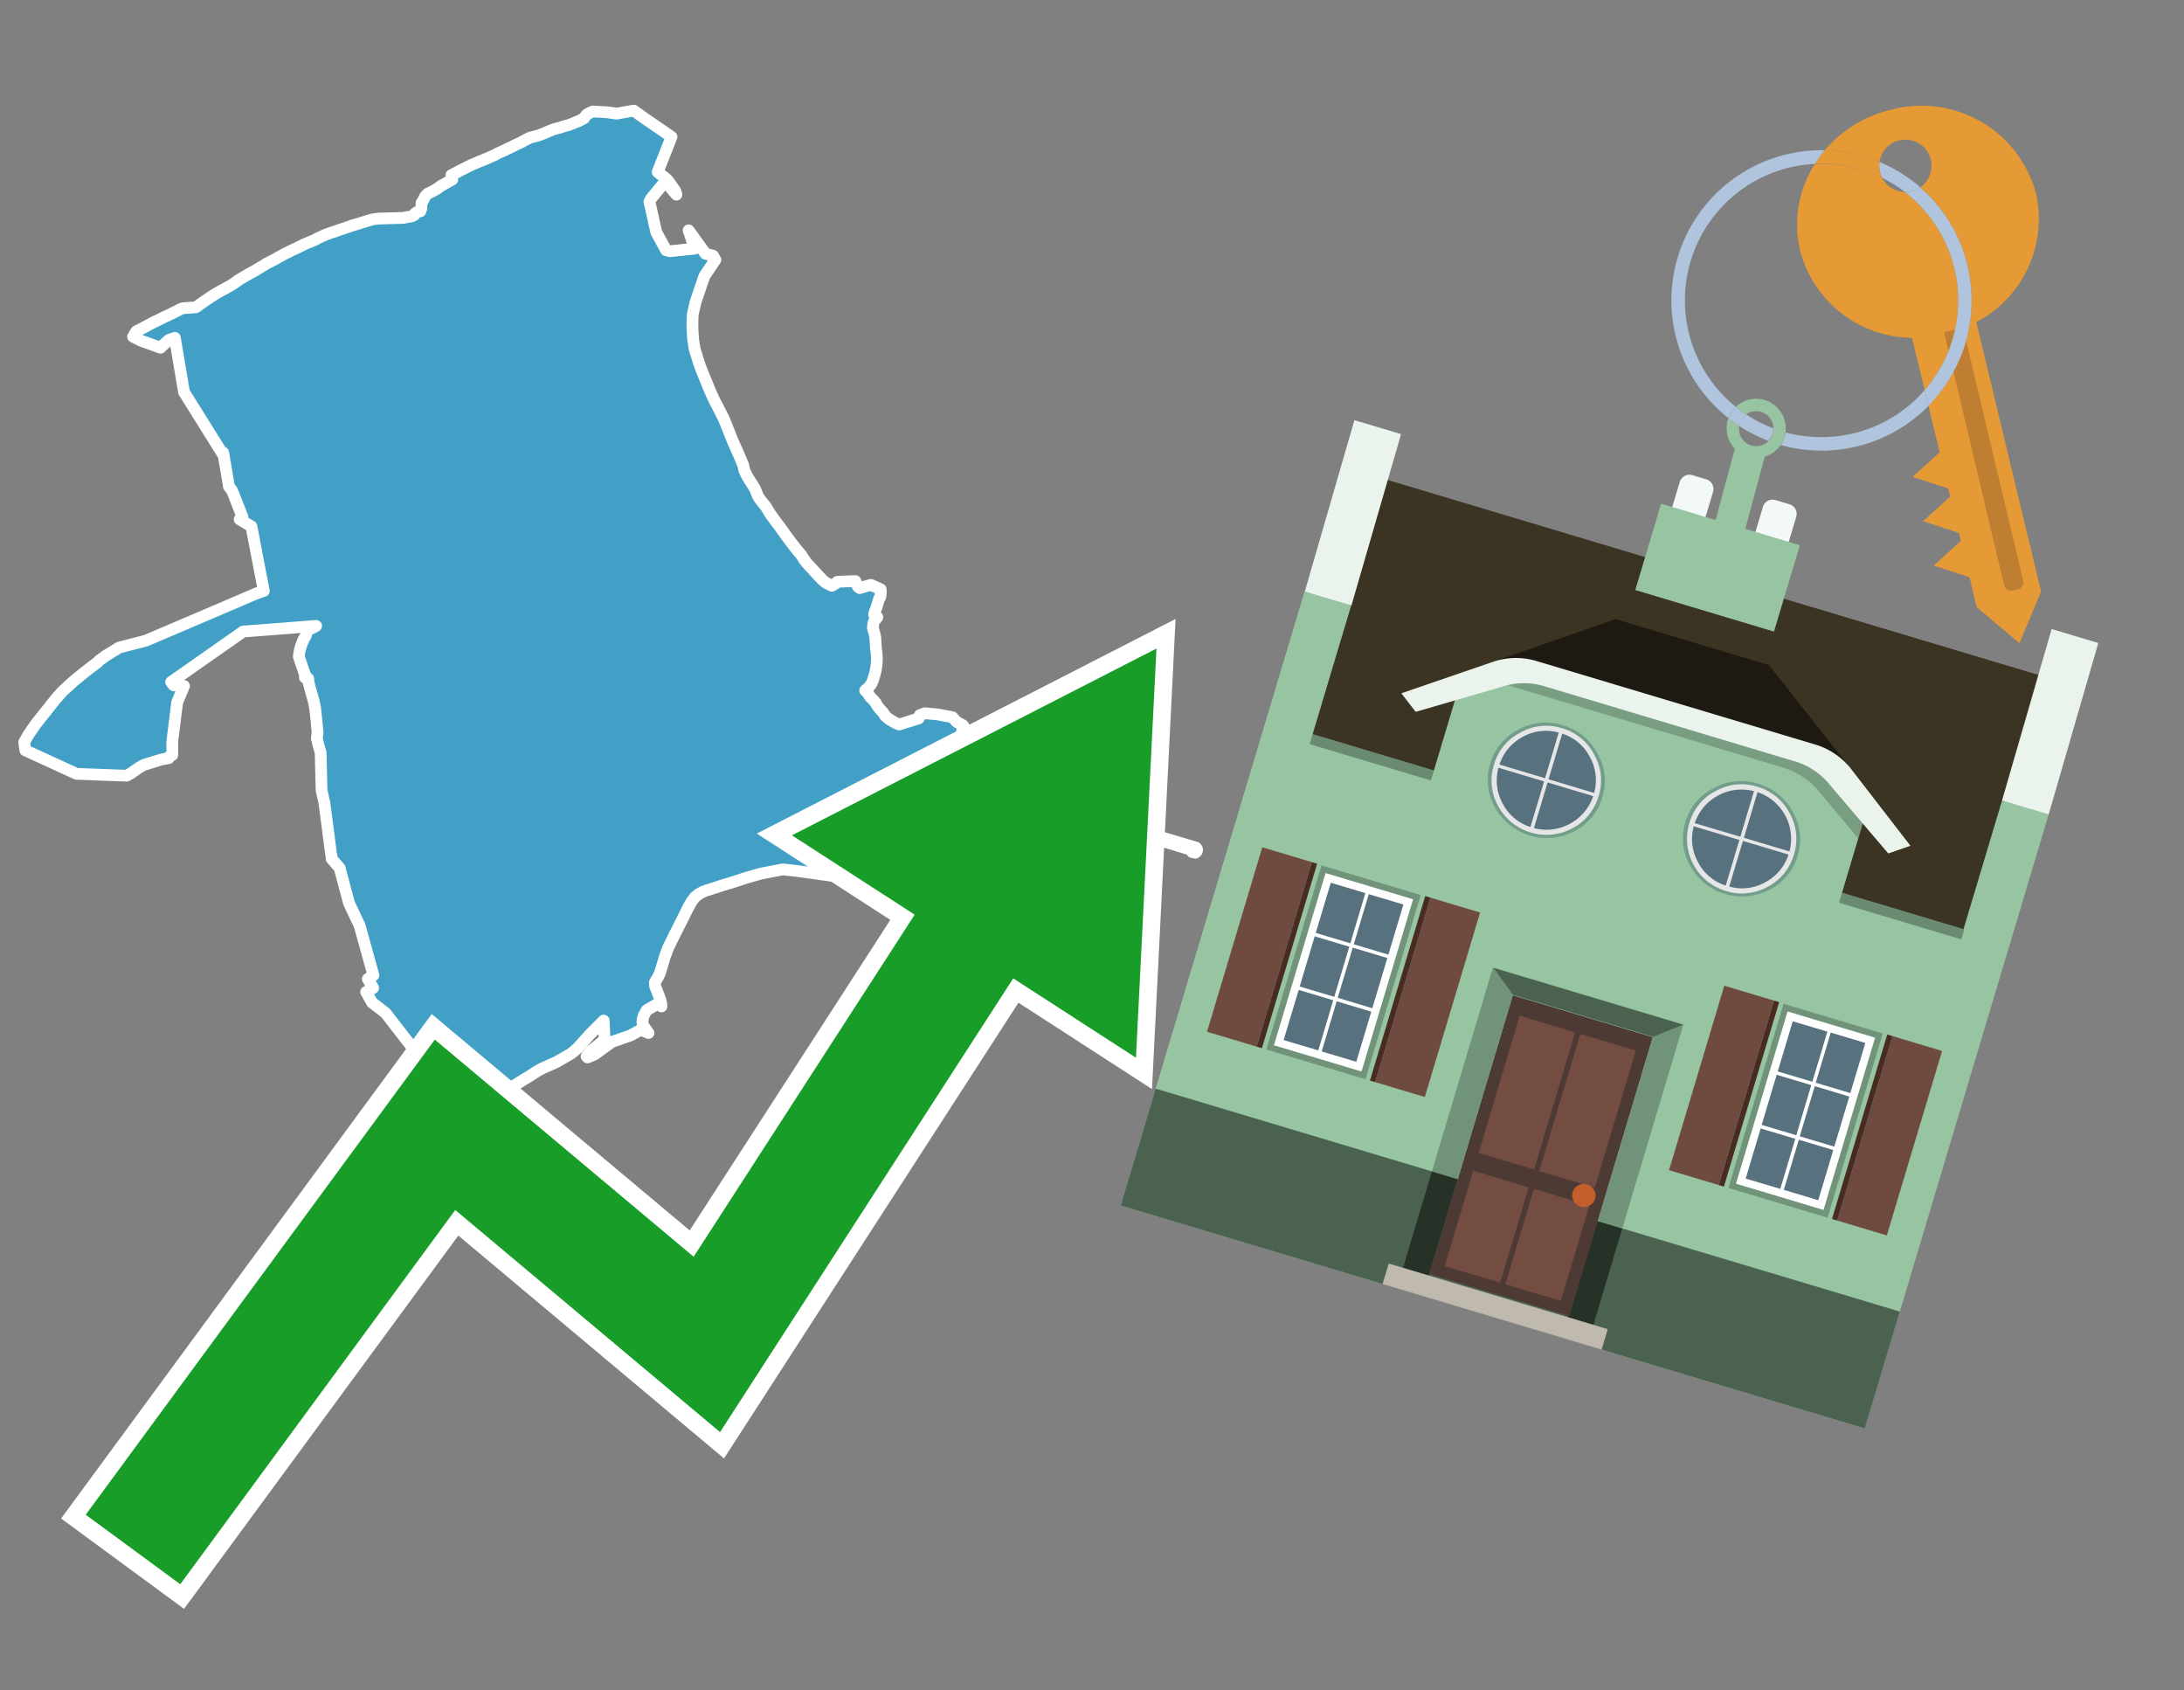
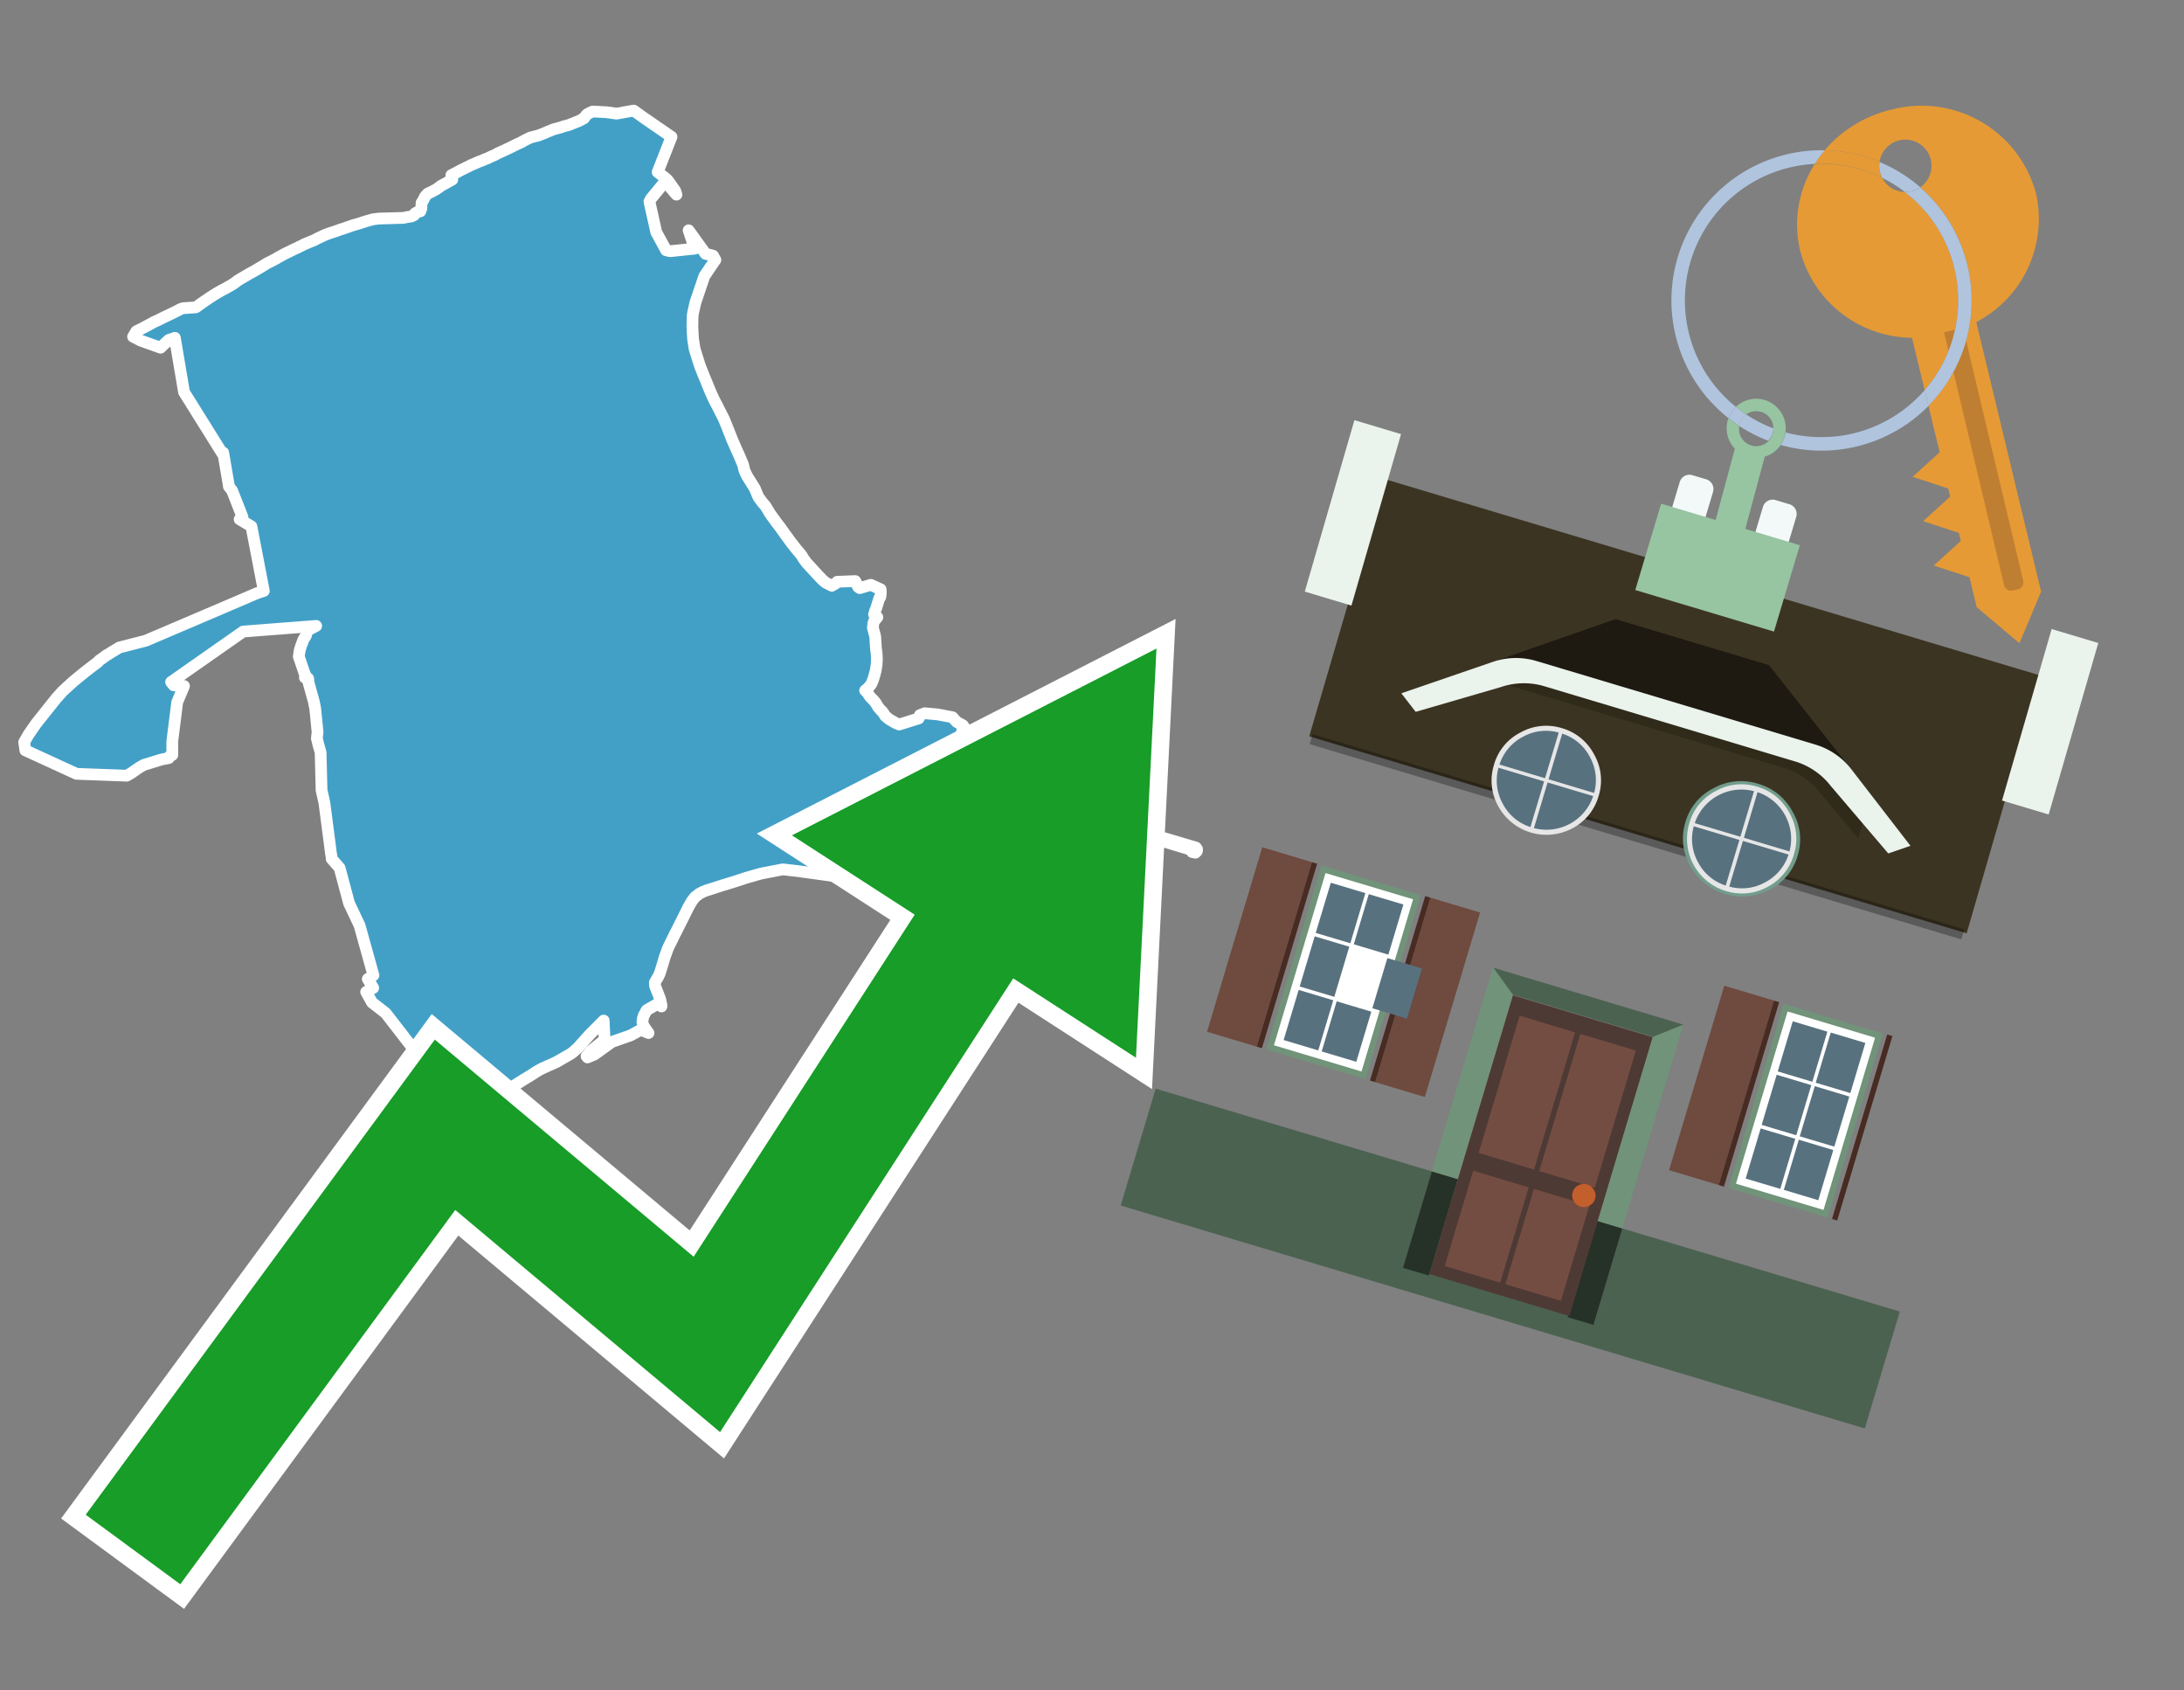
<svg xmlns="http://www.w3.org/2000/svg" id="Text" width="93.05" height="72" viewBox="0 0 93.05 72">
  <rect x="0" y="0" width="93.05" height="72" fill="#808080" stroke="none" />
  <polygon points="5.81,14.11 6.05,13.99 6.52,13.74 6.57,13.71 6.71,13.65 6.83,13.59 6.99,13.51 7.16,13.43 7.57,13.23 7.68,13.17 7.78,13.13 8.34,13.09 8.39,13.06 8.47,13 8.51,12.97 8.58,12.92 8.74,12.81 8.86,12.73 8.9,12.7 9.04,12.61 9.1,12.57 9.15,12.54 9.23,12.49 9.32,12.44 9.42,12.38 9.52,12.33 9.58,12.3 9.63,12.27 9.7,12.23 9.81,12.17 9.89,12.12 9.97,12.07 10.13,11.95 10.26,11.87 10.52,11.72 10.6,11.67 10.84,11.54 11.21,11.32 11.37,11.22 11.47,11.17 11.76,11.02 11.84,10.97 12.06,10.85 12.19,10.78 12.26,10.75 12.52,10.62 12.68,10.55 12.73,10.52 12.88,10.45 12.97,10.4 13.05,10.37 13.19,10.31 13.29,10.27 13.41,10.22 13.5,10.17 13.56,10.14 13.71,10.07 13.77,10.04 13.89,9.99 14,9.95 14.08,9.92 14.3,9.85 14.49,9.78 14.59,9.75 14.88,9.65 15.02,9.6 15.3,9.52 15.39,9.49 15.61,9.42 15.75,9.38 15.9,9.34 16.14,9.31 17.19,9.28 17.32,9.25 17.53,9.22 17.65,9.16 17.68,9.09 17.78,9.03 17.91,9 17.93,8.93 17.95,8.89 17.96,8.67 17.96,8.64 18.02,8.55 18.04,8.51 18.11,8.37 18.22,8.25 18.3,8.21 18.37,8.18 18.59,8.06 18.72,7.97 18.78,7.92 19.02,7.79 19.07,7.76 19.27,7.65 19.24,7.49 19.23,7.46 19.54,7.3 19.61,7.26 19.69,7.22 19.76,7.19 19.87,7.13 19.98,7.08 20.07,7.03 20.17,6.99 20.31,6.93 20.37,6.9 20.56,6.83 20.64,6.79 20.75,6.75 20.84,6.71 20.92,6.67 21.04,6.62 21.14,6.57 21.23,6.52 21.32,6.48 21.41,6.44 21.5,6.4 21.62,6.34 21.71,6.3 21.81,6.25 21.89,6.21 21.99,6.16 22.1,6.11 22.17,6.08 22.28,6.02 22.33,5.99 22.59,5.86 22.94,5.77 23.2,5.67 23.31,5.62 23.58,5.51 23.73,5.47 23.88,5.43 23.99,5.39 24.25,5.32 24.37,5.27 24.45,5.24 24.54,5.2 24.63,5.17 24.71,5.13 24.8,5.08 24.88,5.04 24.95,4.94 24.98,4.9 25.01,4.87 25.12,4.81 25.25,4.75 25.84,4.78 26.27,4.84 27,4.71 27.39,4.99 28.61,5.83 28.02,7.33 28.37,7.6 28.46,7.69 28.77,8.13 28.82,8.29 28.34,7.73 27.73,8.47 27.67,8.59 27.96,9.89 28.38,10.66 28.55,10.7 29.6,10.59 29.34,9.81 30.06,10.81 30.38,10.89 30.48,11.07 30.45,11.11 30.01,11.76 29.63,12.88 29.53,13.32 29.51,13.46 29.5,13.87 29.51,14.14 29.53,14.45 29.59,14.84 29.61,14.91 29.74,15.33 29.8,15.52 29.85,15.66 29.99,16.01 30.09,16.25 30.2,16.52 30.3,16.76 30.42,17.02 30.54,17.25 30.84,17.84 30.91,18.01 31.05,18.36 31.2,18.74 31.37,19.13 31.48,19.37 31.59,19.63 31.66,19.8 31.71,20.01 31.73,20.07 31.83,20.28 31.93,20.44 32.15,20.79 32.17,20.83 32.28,21.1 32.32,21.18 32.48,21.4 32.61,21.55 32.72,21.73 32.81,21.88 33.07,22.24 33.24,22.46 33.43,22.73 33.71,23.11 33.92,23.38 34.14,23.64 34.25,23.82 34.37,23.98 34.49,24.11 34.85,24.5 35.04,24.7 35.17,24.81 35.44,24.95 35.61,24.85 35.67,24.78 36.44,24.75 36.56,25 36.63,25.05 37.1,24.91 37.52,25.1 37.53,25.21 37.51,25.41 37.5,25.44 37.46,25.49 37.33,25.91 37.28,26.03 37.24,26.17 37.38,26.29 37.24,26.46 37.21,26.55 37.19,26.74 37.27,27.04 37.29,27.13 37.32,27.62 37.35,27.84 37.36,28.06 37.35,28.3 37.31,28.56 37.26,28.75 37.19,28.98 37.12,29.14 36.99,29.3 36.86,29.41 36.96,29.51 37.07,29.68 37.21,29.82 37.31,29.94 37.41,30.11 37.5,30.22 37.61,30.33 37.72,30.5 37.89,30.64 38.03,30.72 38.15,30.79 38.31,30.86 39.14,30.6 39.19,30.46 39.4,30.38 39.95,30.43 40.58,30.55 40.76,30.75 41.02,30.89 41.09,30.99 41,31.1 40.98,31.22 40.98,31.48 40.9,31.54 40.89,31.71 40.89,31.88 40.87,32.11 40.84,32.32 40.78,32.49 40.78,32.64 40.81,32.83 40.77,33 40.71,33.11 41.31,33.28 45.77,34.59 46.35,34.7 46.91,34.92 47.46,35.08 47.78,35.18 49.84,35.77 50.51,35.97 50.85,36.07 50.95,36.1 50.98,36.13 51,36.17 51,36.23 50.99,36.26 50.93,36.32 50.79,36.29 50.76,36.2 49.71,35.88 49.11,35.7 48.61,35.56 48.37,35.49 48.23,35.46 48.17,35.43 47.84,35.34 47.46,35.22 46,34.81 45.82,34.75 45,34.51 44.01,34.22 43.21,33.98 42.77,33.85 41.92,33.6 41.31,33.45 41.15,33.4 40.73,33.31 39.74,33.34 39.52,33.57 39.55,34.1 39.57,34.26 39.61,34.43 39.67,34.62 40.14,34.85 40.21,34.97 40.32,35.66 40.29,35.83 40.06,36.4 39.89,36.5 39.69,36.61 39.57,36.7 39.41,36.8 39.28,36.86 38.71,36.83 38.3,36.89 38.16,36.92 37.52,37.06 37.03,37.17 36.52,37.25 36.16,37.3 35.78,37.35 33.97,37.1 33.35,37.03 32.42,37.21 31.79,37.39 31.3,37.55 31.14,37.6 30.81,37.7 30.28,37.87 30.09,37.93 29.94,37.99 29.79,38.07 29.61,38.21 29.48,38.38 29.34,38.62 29.17,38.96 29.04,39.22 28.98,39.34 28.79,39.72 28.77,39.75 28.62,40.06 28.52,40.26 28.45,40.41 28.32,40.77 28.25,41.01 28.18,41.24 28.11,41.46 28.03,41.63 27.96,41.74 27.9,41.85 27.91,42 28.06,42.38 28.13,42.57 28.18,42.8 28.18,42.87 28.03,42.75 27.55,43.03 27.43,43.25 27.39,43.38 27.37,43.53 27.4,43.65 27.44,43.73 27.63,44 27.51,43.95 27.44,43.92 27.29,43.87 26.87,44.1 26.07,44.38 25.32,44.92 25.03,45.04 24.99,44.99 25.17,44.77 25.76,44.29 25.72,43.47 25.14,44.05 24.61,44.64 24.43,44.8 24.31,44.89 23.72,45.23 23.48,45.34 23.14,45.49 23.06,45.53 22.88,45.63 22.57,45.83 22.32,45.98 21.91,46.24 21.69,46.38 21.57,46.46 21.38,46.6 21.21,46.73 21.1,46.82 20.61,46.56 20.41,46.68 20.21,46.77 19.74,46.85 19.59,46.9 19.55,46.93 19.44,47 19.39,47.03 19.31,47.1 19.23,47.18 19.21,47.22 19.19,47.28 17.81,46.1 17.81,46.07 17.82,46.03 18.08,45.9 18.22,45.46 16.43,43.15 15.85,42.7 15.6,42.25 15.9,42.08 15.67,41.7 15.91,41.54 15.32,39.42 14.87,38.47 14.47,36.97 14.13,36.58 14.12,36.44 14.1,36.35 14.06,36.03 13.82,34.19 13.7,33.66 13.66,32.05 13.57,31.74 13.5,31.45 13.53,31.19 13.43,30.18 13.37,29.88 13.28,29.56 13.15,29.09 13.13,28.9 13.1,28.93 12.99,28.86 13,28.83 13.03,28.8 12.97,28.67 12.73,27.96 12.77,27.7 12.82,27.53 12.93,27.24 13.03,27.08 13.09,26.86 13.47,26.66 10.36,26.9 7.29,29.05 7.4,29.19 7.84,29.22 7.55,29.91 7.34,31.58 7.34,32.16 7.25,32.19 7.22,32.23 7.19,32.29 6.88,32.35 6.52,32.46 6.13,32.58 5.92,32.7 5.59,32.93 5.4,33.04 3.26,32.96 1.08,31.96 1.03,31.61 1.22,31.28 1.54,30.82 2.4,29.74 2.51,29.62 2.66,29.45 3.13,29.02 3.62,28.62 3.97,28.35 4.17,28.2 4.23,28.13 4.43,27.99 4.52,27.92 4.61,27.87 4.75,27.78 4.95,27.66 5.08,27.58 6.21,27.29 9.26,25.99 10.94,25.27 11.24,25.17 10.71,22.42 10.21,22.12 10.26,22.07 10.33,22.02 9.89,20.9 9.75,20.72 9.75,20.69 9.51,19.28 9.47,19.31 7.84,16.7 7.45,14.39 7.19,14.48 7.06,14.6 6.93,14.72 6.84,14.81 6,14.51 5.67,14.34 " fill="#42a0c7" stroke="#fff" stroke-linejoin="round" stroke-width="0.5" />
  <polygon points="49.272 27.624 33.741 35.58 38.97 38.959 29.553 53.529 18.525 44.281 3.652 64.518 7.681 67.479 19.396 51.538 30.678 60.999 43.169 41.673 48.398 45.053 49.272 27.624" fill="none" stroke="#fff" stroke-miterlimit="10" stroke-width="1.5" />
  <polygon points="49.272 27.624 33.741 35.58 38.97 38.959 29.553 53.529 18.525 44.281 3.652 64.518 7.681 67.479 19.396 51.538 30.678 60.999 43.169 41.673 48.398 45.053 49.272 27.624" fill="#179d28" />
  <path d="M80.19,7.577a1.16,1.16,0,0,1-.094-.251,1.114,1.114,0,0,1-.018-.429A6.367,6.367,0,0,0,77.743,6.4a5.269,5.269,0,0,0-.423.577c.1,0,.192-.007.288-.007A5.794,5.794,0,0,1,80.19,7.577Z" fill="#e69a35" />
  <path d="M77.608,6.4A6.394,6.394,0,0,0,73.64,17.81a1.26,1.26,0,0,1,.317-.48A5.821,5.821,0,0,1,77.32,6.981a5.269,5.269,0,0,1,.423-.577Z" fill="#b0c4de" />
  <path d="M84.2,13.72a4.962,4.962,0,0,0,2.545-5.48,5.047,5.047,0,0,0-6.179-3.566A5.322,5.322,0,0,0,77.743,6.4a6.367,6.367,0,0,1,2.335.493,1.114,1.114,0,1,1,1.736,1.084,6.392,6.392,0,0,1,.347,9.3l.479,1.985-.438.4-.716.648.92.3.6.2.082.341-.438.4-.716.648.92.3.605.2.082.341-.438.4-.716.649.92.3.605.2.307,1.274,1.821,1.534.921-2.2Z" fill="#e69a35" />
  <path d="M81.154,8.179a1.115,1.115,0,0,1-.964-.6,5.794,5.794,0,0,0-2.582-.6c-.1,0-.192,0-.288.007a4.783,4.783,0,0,0-.625,3.685,4.962,4.962,0,0,0,4.765,3.715L82,16.617a5.82,5.82,0,0,0-.846-8.438Z" fill="#e69a35" />
  <path d="M74.1,18.142a6.386,6.386,0,0,0,1.232.63.73.73,0,0,0,.224-.527h0a5.783,5.783,0,0,1-1.159-.593A.733.733,0,0,0,74.1,18.142Z" fill="#b0c4de" />
  <path d="M74.4,17.652q-.228-.152-.44-.322a1.26,1.26,0,0,0-.317.48c.148.117.3.228.46.332A.733.733,0,0,1,74.4,17.652Z" fill="#b0c4de" />
  <path d="M74.824,16.984a1.257,1.257,0,0,0-.867.346c.141.114.288.222.44.322a.731.731,0,0,1,1.159.593h0a.732.732,0,1,1-1.463,0,.7.7,0,0,1,.007-.1c-.158-.1-.312-.215-.46-.332a1.258,1.258,0,0,0,.273,1.3l-.979,3.635,1.275.341.98-3.639a1.266,1.266,0,0,0,.681-.5,1.249,1.249,0,0,0,.2-.538,1.328,1.328,0,0,0,.012-.168A1.262,1.262,0,0,0,74.824,16.984Z" fill="#97c4a1" />
  <path d="M85.974,25.1l-.226.053a.3.3,0,0,1-.362-.223l-2.56-10.777.81-.193L86.2,24.736A.3.3,0,0,1,85.974,25.1Z" fill="#bf7f32" />
  <path d="M80.1,7.326a1.16,1.16,0,0,0,.094.251,5.833,5.833,0,0,1,.964.6,1.137,1.137,0,0,0,.287-.031,1.108,1.108,0,0,0,.373-.167A6.371,6.371,0,0,0,80.078,6.9,1.114,1.114,0,0,0,80.1,7.326Z" fill="#b0c4de" />
  <path d="M77.608,18.618a5.836,5.836,0,0,1-1.534-.2,1.24,1.24,0,0,1-.2.537,6.4,6.4,0,0,0,6.291-1.666L82,16.617A5.807,5.807,0,0,1,77.608,18.618Z" fill="#b0c4de" />
  <path d="M81.814,7.981a1.108,1.108,0,0,1-.373.167,1.137,1.137,0,0,1-.287.031A5.82,5.82,0,0,1,82,16.617l.161.667a6.392,6.392,0,0,0-.347-9.3Z" fill="#b0c4de" />
  <polygon points="83.79 39.753 55.78 31.364 58.988 20.404 86.964 28.783 83.79 39.753 83.79 39.753" fill="#3c3422" fill-rule="evenodd" />
-   <polygon points="81.705 53.32 87.284 34.692 85.297 34.097 83.656 39.575 55.926 31.269 57.567 25.791 55.579 25.196 47.746 51.348 79.451 60.844 81.705 53.32" fill="#97c4a1" fill-rule="evenodd" />
  <rect x="69.522" y="21.148" width="0.444" height="28.983" transform="translate(15.592 92.226) rotate(-73.326)" opacity="0.3" />
  <polygon points="87.284 34.692 85.297 34.097 87.411 26.793 89.398 27.388 87.284 34.692 87.284 34.692" fill="#eaf3ec" fill-rule="evenodd" />
  <polygon points="57.578 25.794 55.591 25.199 57.705 17.896 59.692 18.491 57.578 25.794 57.578 25.794" fill="#eaf3ec" fill-rule="evenodd" />
  <polygon points="79.451 60.844 80.943 55.865 49.238 46.369 47.747 51.348 79.451 60.844 79.451 60.844" fill="#4c6251" fill-rule="evenodd" />
  <path d="M71.566,20.528l-.522,1.743,1.418.425.523-1.744a.432.432,0,0,0-.289-.536l-.593-.177A.431.431,0,0,0,71.566,20.528Z" fill="#f3f9f8" fill-rule="evenodd" />
  <path d="M75.111,21.589l-.522,1.743,1.418.425.522-1.743a.43.43,0,0,0-.289-.536l-.593-.178A.43.43,0,0,0,75.111,21.589Z" fill="#f3f9f8" fill-rule="evenodd" />
  <polygon points="75.368 28.329 68.829 26.37 63.807 28.121 78.733 32.591 75.368 28.329" fill="#1e1a11" />
-   <polygon points="78.248 32.422 64.442 28.287 62.236 28.998 60.064 36.247 77.453 41.455 79.651 34.116 78.248 32.422" fill="#97c4a1" />
  <path d="M77.74,32.516S65.088,28.725,65,28.7l-.938.43,11.892,3.562a3.175,3.175,0,0,1,1.532,1l1.685,2.02.327-1.09Z" fill-rule="evenodd" opacity="0.2" />
  <path d="M77.35,31.716,65.458,28.154a3.041,3.041,0,0,0-1.854.037l-3.9,1.339.611.79,3.626-1.054a3.045,3.045,0,0,1,1.855-.037l10.673,3.2A3.028,3.028,0,0,1,78,33.477l2.45,2.874.945-.325-2.518-3.26A3.036,3.036,0,0,0,77.35,31.716Z" fill="#eaf3ec" />
  <polygon points="76.683 23.223 70.773 21.453 69.671 25.132 75.581 26.902 76.683 23.223 76.683 23.223" fill="#97c4a1" fill-rule="evenodd" />
  <g id="Symbol_9_0_Layer2_0_MEMBER_8_MEMBER_21_MEMBER_0_FILL" data-name="Symbol 9 0 Layer2 0 MEMBER 8 MEMBER 21 MEMBER 0 FILL">
-     <path d="M66.584,30.892a2.39,2.39,0,0,0-1.891.189,2.317,2.317,0,0,0-1.2,1.448A2.345,2.345,0,0,0,63.7,34.4a2.528,2.528,0,0,0,3.367,1.008,2.339,2.339,0,0,0,1.2-1.447,2.313,2.313,0,0,0-.208-1.87A2.394,2.394,0,0,0,66.584,30.892Z" fill="#729d8c" />
-   </g>
+     </g>
  <g id="Symbol_9_0_Layer2_0_MEMBER_8_MEMBER_21_MEMBER_1_FILL" data-name="Symbol 9 0 Layer2 0 MEMBER 8 MEMBER 21 MEMBER 1 FILL">
    <path d="M66.547,31.016a2.241,2.241,0,0,0-1.769.185,2.213,2.213,0,0,0-1.127,1.376,2.239,2.239,0,0,0,.185,1.768,2.341,2.341,0,0,0,3.145.942,2.234,2.234,0,0,0,1.126-1.376,2.207,2.207,0,0,0-.185-1.768A2.237,2.237,0,0,0,66.547,31.016Z" fill="#e6e6e6" />
  </g>
  <g id="Symbol_9_0_Layer2_0_MEMBER_8_MEMBER_21_MEMBER_2_MEMBER_0_FILL" data-name="Symbol 9 0 Layer2 0 MEMBER 8 MEMBER 21 MEMBER 2 MEMBER 0 FILL">
    <path d="M65.787,33.284,63.843,32.7a2.036,2.036,0,0,0,.186,1.539,2.015,2.015,0,0,0,1.175.986Z" fill="#58717f" />
  </g>
  <g id="Symbol_9_0_Layer2_0_MEMBER_8_MEMBER_21_MEMBER_2_MEMBER_1_FILL" data-name="Symbol 9 0 Layer2 0 MEMBER 8 MEMBER 21 MEMBER 2 MEMBER 1 FILL">
    <path d="M65.827,33.148l.582-1.944a2.01,2.01,0,0,0-1.523.178,2.037,2.037,0,0,0-1,1.183Z" fill="#58717f" />
  </g>
  <g id="Symbol_9_0_Layer2_0_MEMBER_8_MEMBER_21_MEMBER_2_MEMBER_2_FILL" data-name="Symbol 9 0 Layer2 0 MEMBER 8 MEMBER 21 MEMBER 2 MEMBER 2 FILL">
    <path d="M67.878,33.91l-1.943-.582-.582,1.944a2.1,2.1,0,0,0,2.525-1.362Z" fill="#58717f" />
  </g>
  <g id="Symbol_9_0_Layer2_0_MEMBER_8_MEMBER_21_MEMBER_2_MEMBER_3_FILL" data-name="Symbol 9 0 Layer2 0 MEMBER 8 MEMBER 21 MEMBER 2 MEMBER 3 FILL">
    <path d="M66.558,31.249l-.582,1.943,1.943.582a2.031,2.031,0,0,0-.186-1.539A2.009,2.009,0,0,0,66.558,31.249Z" fill="#58717f" />
  </g>
  <g id="Symbol_9_0_Layer2_0_MEMBER_8_MEMBER_21_MEMBER_0_FILL-2" data-name="Symbol 9 0 Layer2 0 MEMBER 8 MEMBER 21 MEMBER 0 FILL">
    <path d="M74.9,33.384a2.4,2.4,0,0,0-1.891.189,2.316,2.316,0,0,0-1.2,1.448,2.341,2.341,0,0,0,.209,1.87A2.527,2.527,0,0,0,75.387,37.9a2.345,2.345,0,0,0,1.2-1.447,2.314,2.314,0,0,0-.209-1.87A2.389,2.389,0,0,0,74.9,33.384Z" fill="#729d8c" />
  </g>
  <g id="Symbol_9_0_Layer2_0_MEMBER_8_MEMBER_21_MEMBER_1_FILL-2" data-name="Symbol 9 0 Layer2 0 MEMBER 8 MEMBER 21 MEMBER 1 FILL">
    <path d="M74.867,33.508a2.239,2.239,0,0,0-1.768.185,2.21,2.21,0,0,0-1.127,1.376,2.316,2.316,0,0,0,1.564,2.883,2.261,2.261,0,0,0,1.765-.173A2.237,2.237,0,0,0,76.428,36.4a2.209,2.209,0,0,0-.185-1.769A2.239,2.239,0,0,0,74.867,33.508Z" fill="#e6e6e6" />
  </g>
  <g id="Symbol_9_0_Layer2_0_MEMBER_8_MEMBER_21_MEMBER_2_MEMBER_0_FILL-2" data-name="Symbol 9 0 Layer2 0 MEMBER 8 MEMBER 21 MEMBER 2 MEMBER 0 FILL">
    <path d="M74.107,35.776l-1.943-.582a2.031,2.031,0,0,0,.186,1.539,2.009,2.009,0,0,0,1.175.986Z" fill="#58717f" />
  </g>
  <g id="Symbol_9_0_Layer2_0_MEMBER_8_MEMBER_21_MEMBER_2_MEMBER_1_FILL-2" data-name="Symbol 9 0 Layer2 0 MEMBER 8 MEMBER 21 MEMBER 2 MEMBER 1 FILL">
    <path d="M74.148,35.64,74.73,33.7a2.1,2.1,0,0,0-2.525,1.362Z" fill="#58717f" />
  </g>
  <g id="Symbol_9_0_Layer2_0_MEMBER_8_MEMBER_21_MEMBER_2_MEMBER_2_FILL-2" data-name="Symbol 9 0 Layer2 0 MEMBER 8 MEMBER 21 MEMBER 2 MEMBER 2 FILL">
    <path d="M76.2,36.4l-1.943-.582-.582,1.944a2.015,2.015,0,0,0,1.523-.178A2.036,2.036,0,0,0,76.2,36.4Z" fill="#58717f" />
  </g>
  <g id="Symbol_9_0_Layer2_0_MEMBER_8_MEMBER_21_MEMBER_2_MEMBER_3_FILL-2" data-name="Symbol 9 0 Layer2 0 MEMBER 8 MEMBER 21 MEMBER 2 MEMBER 3 FILL">
    <path d="M74.879,33.741,74.3,35.684l1.943.582a2.1,2.1,0,0,0-1.361-2.525Z" fill="#58717f" />
  </g>
  <polygon points="51.426 43.946 53.542 44.58 55.896 36.723 53.78 36.089 51.426 43.946 51.426 43.946" fill="#6e4a3f" fill-rule="evenodd" />
  <polygon points="53.542 44.58 53.764 44.647 56.117 36.789 55.896 36.723 53.542 44.58 53.542 44.58" fill="#482b22" fill-rule="evenodd" />
  <polygon points="60.706 46.726 58.59 46.092 60.943 38.235 63.059 38.868 60.706 46.726 60.706 46.726" fill="#6e4a3f" fill-rule="evenodd" />
  <polygon points="58.59 46.092 58.368 46.026 60.722 38.168 60.943 38.235 58.59 46.092 58.59 46.092" fill="#482b22" fill-rule="evenodd" />
  <rect x="53.146" y="39.209" width="8.19" height="4.408" transform="translate(1.145 84.365) rotate(-73.326)" fill="#719379" />
  <polygon points="60.205 38.304 56.474 37.187 54.277 44.522 58.008 45.639 60.205 38.304 60.205 38.304" fill="#fff" fill-rule="evenodd" />
-   <path d="M59.792,38.527l-.64,2.136-1.474-.442.639-2.135,1.475.441Zm-1.621-.485-.64,2.136-1.474-.442L56.7,37.6l1.474.442Zm-2.158,1.84,1.475.441-.64,2.136-1.474-.441.639-2.136Zm-.683,2.282,1.474.441-.639,2.136L54.69,44.3l.64-2.135Zm.981,2.621.639-2.136,1.475.442-.64,2.135-1.474-.441Zm2.158-1.84L56.994,42.5l.64-2.136,1.474.442-.639,2.136Z" fill="#58717f" fill-rule="evenodd" />
-   <polygon points="80.39 52.621 78.274 51.988 80.628 44.13 82.743 44.764 80.39 52.621 80.39 52.621" fill="#6e4a3f" fill-rule="evenodd" />
+   <path d="M59.792,38.527l-.64,2.136-1.474-.442.639-2.135,1.475.441Zm-1.621-.485-.64,2.136-1.474-.442L56.7,37.6l1.474.442Zm-2.158,1.84,1.475.441-.64,2.136-1.474-.441.639-2.136Zm-.683,2.282,1.474.441-.639,2.136L54.69,44.3l.64-2.135Zm.981,2.621.639-2.136,1.475.442-.64,2.135-1.474-.441Zm2.158-1.84l.64-2.136,1.474.442-.639,2.136Z" fill="#58717f" fill-rule="evenodd" />
  <polygon points="78.274 51.988 78.053 51.921 80.406 44.064 80.628 44.13 78.274 51.988 78.274 51.988" fill="#482b22" fill-rule="evenodd" />
  <polygon points="71.111 49.842 73.227 50.476 75.58 42.619 73.464 41.985 71.111 49.842 71.111 49.842" fill="#6e4a3f" fill-rule="evenodd" />
  <polygon points="73.227 50.476 73.448 50.542 75.802 42.685 75.58 42.619 73.227 50.476 73.227 50.476" fill="#482b22" fill-rule="evenodd" />
  <rect x="72.83" y="45.105" width="8.19" height="4.408" transform="translate(9.534 107.426) rotate(-73.326)" fill="#719379" />
  <polygon points="76.159 43.083 79.889 44.2 77.692 51.535 73.962 50.418 76.159 43.083 76.159 43.083" fill="#fff" fill-rule="evenodd" />
  <path d="M76.381,43.5l1.475.442-.64,2.135-1.475-.441.64-2.136ZM78,43.981l1.474.442-.64,2.136-1.474-.442L78,43.981Zm.791,2.724-.64,2.135L76.679,48.4l.64-2.136,1.474.442Zm-.684,2.282-.639,2.135L76,50.68l.64-2.135,1.474.442Zm-2.26,1.65L74.375,50.2l.639-2.135,1.475.441-.64,2.136Zm-.791-2.724.64-2.135,1.474.441-.639,2.136-1.475-.442Z" fill="#58717f" fill-rule="evenodd" />
  <polygon points="67.888 56.431 69.118 52.323 68.019 51.994 66.789 56.102 67.888 56.431 67.888 56.431" fill="#263128" fill-rule="evenodd" />
  <polygon points="60.877 54.331 62.108 50.223 61.007 49.894 59.776 54.002 60.877 54.331 60.877 54.331" fill="#263128" fill-rule="evenodd" />
  <g id="Symbol_9_0_Layer2_0_MEMBER_8_MEMBER_12_MEMBER_0_FILL" data-name="Symbol 9 0 Layer2 0 MEMBER 8 MEMBER 12 MEMBER 0 FILL">
    <path d="M70.418,44.178l-5.965-1.786L60.9,54.27l5.964,1.786Z" fill="#4e3a34" />
  </g>
  <g id="Symbol_9_0_Layer2_0_MEMBER_8_MEMBER_12_MEMBER_1_MEMBER_0_FILL" data-name="Symbol 9 0 Layer2 0 MEMBER 8 MEMBER 12 MEMBER 1 MEMBER 0 FILL">
    <path d="M65.358,49.815l1.75-5.843-2.363-.708L63,49.107Z" fill="#744d42" />
  </g>
  <g id="Symbol_9_0_Layer2_0_MEMBER_8_MEMBER_12_MEMBER_1_MEMBER_1_FILL" data-name="Symbol 9 0 Layer2 0 MEMBER 8 MEMBER 12 MEMBER 1 MEMBER 1 FILL">
    <path d="M67.331,44.039l-1.75,5.842,2.364.708,1.75-5.842Z" fill="#744d42" />
  </g>
  <g id="Symbol_9_0_Layer2_0_MEMBER_8_MEMBER_12_MEMBER_2_MEMBER_0_FILL" data-name="Symbol 9 0 Layer2 0 MEMBER 8 MEMBER 12 MEMBER 2 MEMBER 0 FILL">
    <path d="M63.915,54.633l1.215-4.058-2.363-.707-1.215,4.057Z" fill="#744d42" />
  </g>
  <g id="Symbol_9_0_Layer2_0_MEMBER_8_MEMBER_12_MEMBER_2_MEMBER_1_FILL" data-name="Symbol 9 0 Layer2 0 MEMBER 8 MEMBER 12 MEMBER 2 MEMBER 1 FILL">
    <path d="M66.5,55.407l1.215-4.057-2.363-.708L64.138,54.7Z" fill="#744d42" />
  </g>
  <g id="Symbol_9_0_Layer2_0_MEMBER_8_MEMBER_13_FILL" data-name="Symbol 9 0 Layer2 0 MEMBER 8 MEMBER 13 FILL">
    <path d="M67.959,51.058a.439.439,0,0,0-.045-.367.487.487,0,0,0-.669-.2.445.445,0,0,0-.239.282.457.457,0,0,0,.041.378.481.481,0,0,0,.293.242.459.459,0,0,0,.377-.042A.453.453,0,0,0,67.959,51.058Z" fill="#c35e2d" />
  </g>
  <g id="Symbol_9_0_Layer2_0_MEMBER_8_MEMBER_14_FILL" data-name="Symbol 9 0 Layer2 0 MEMBER 8 MEMBER 14 FILL">
    <path d="M64.557,42.047l-.951-.833-2.6,8.68,1.1.329Z" fill="#719379" />
  </g>
  <g id="Symbol_9_0_Layer2_0_MEMBER_8_MEMBER_15_FILL" data-name="Symbol 9 0 Layer2 0 MEMBER 8 MEMBER 15 FILL">
    <path d="M71.718,43.643l-1.2.19L68.072,52.01l1.046.313Z" fill="#719379" />
  </g>
  <g id="Symbol_9_0_Layer2_0_MEMBER_8_MEMBER_16_FILL" data-name="Symbol 9 0 Layer2 0 MEMBER 8 MEMBER 16 FILL">
    <path d="M63.627,41.22l.836,1.156,5.961,1.786,1.294-.519Z" fill="#4c6251" />
  </g>
-   <polygon points="58.905 54.69 59.166 53.819 68.498 56.614 68.237 57.485 58.905 54.69 58.905 54.69" fill="#c0b9ad" fill-rule="evenodd" />
</svg>